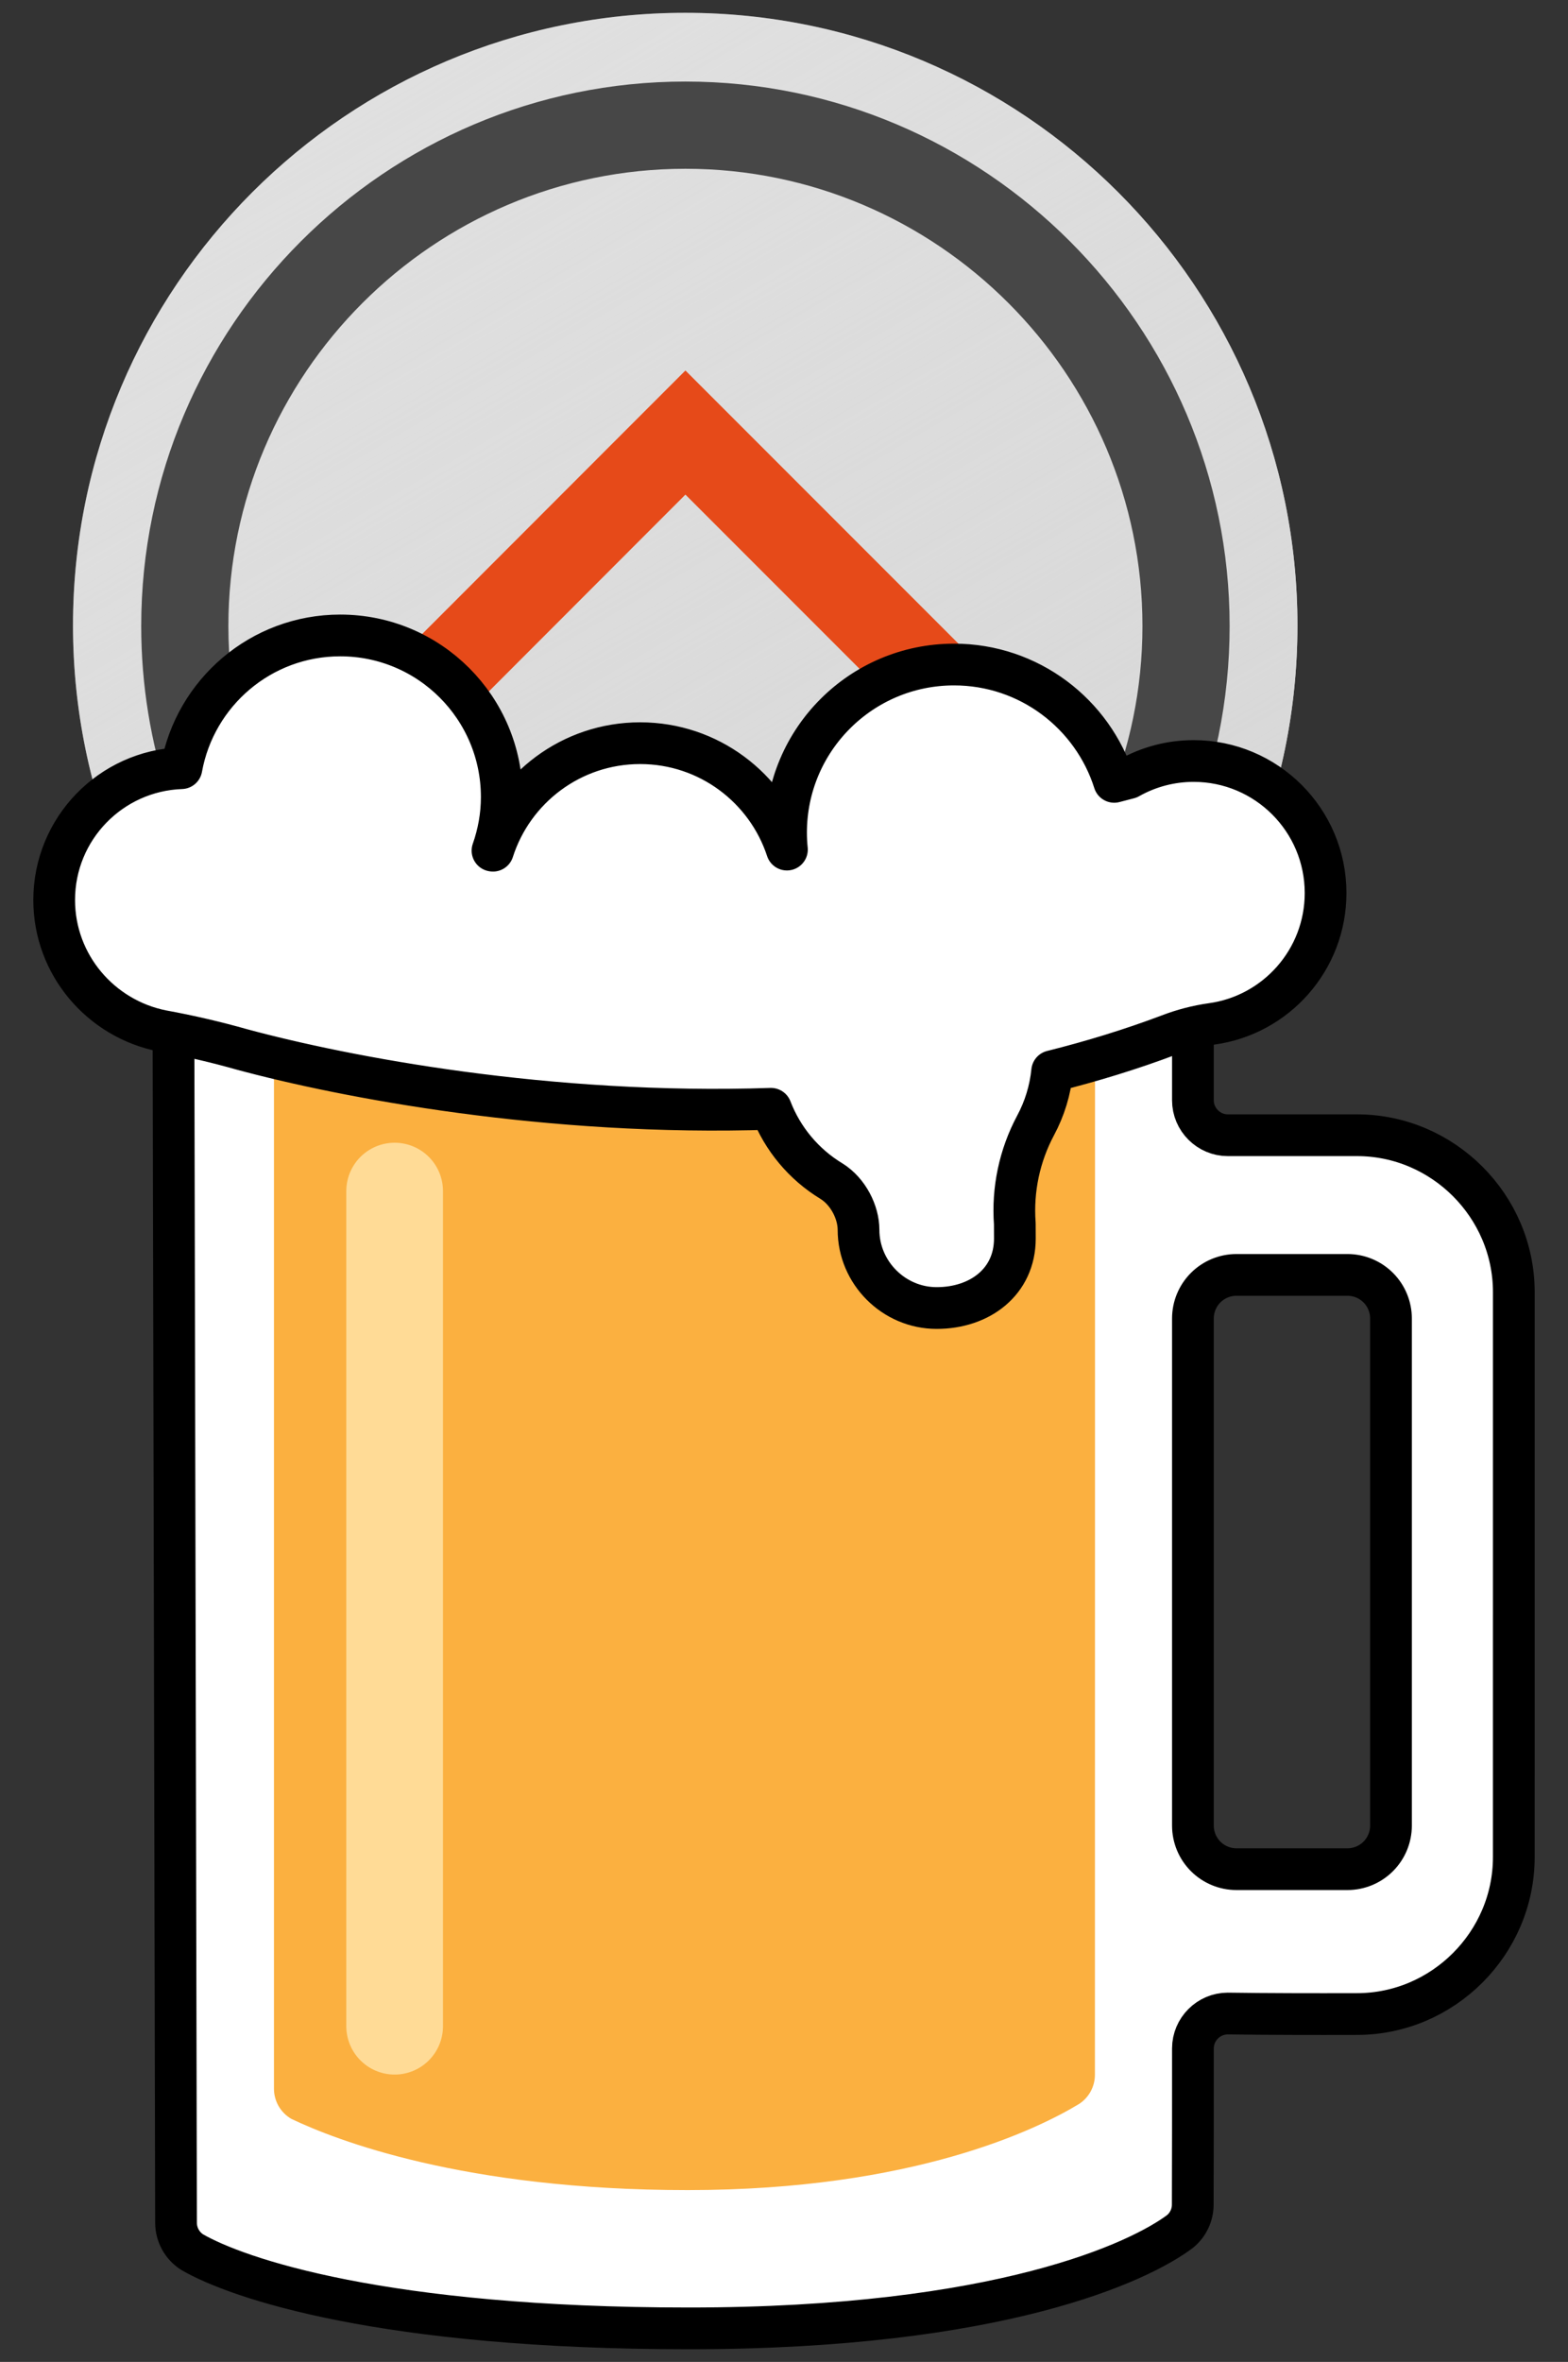
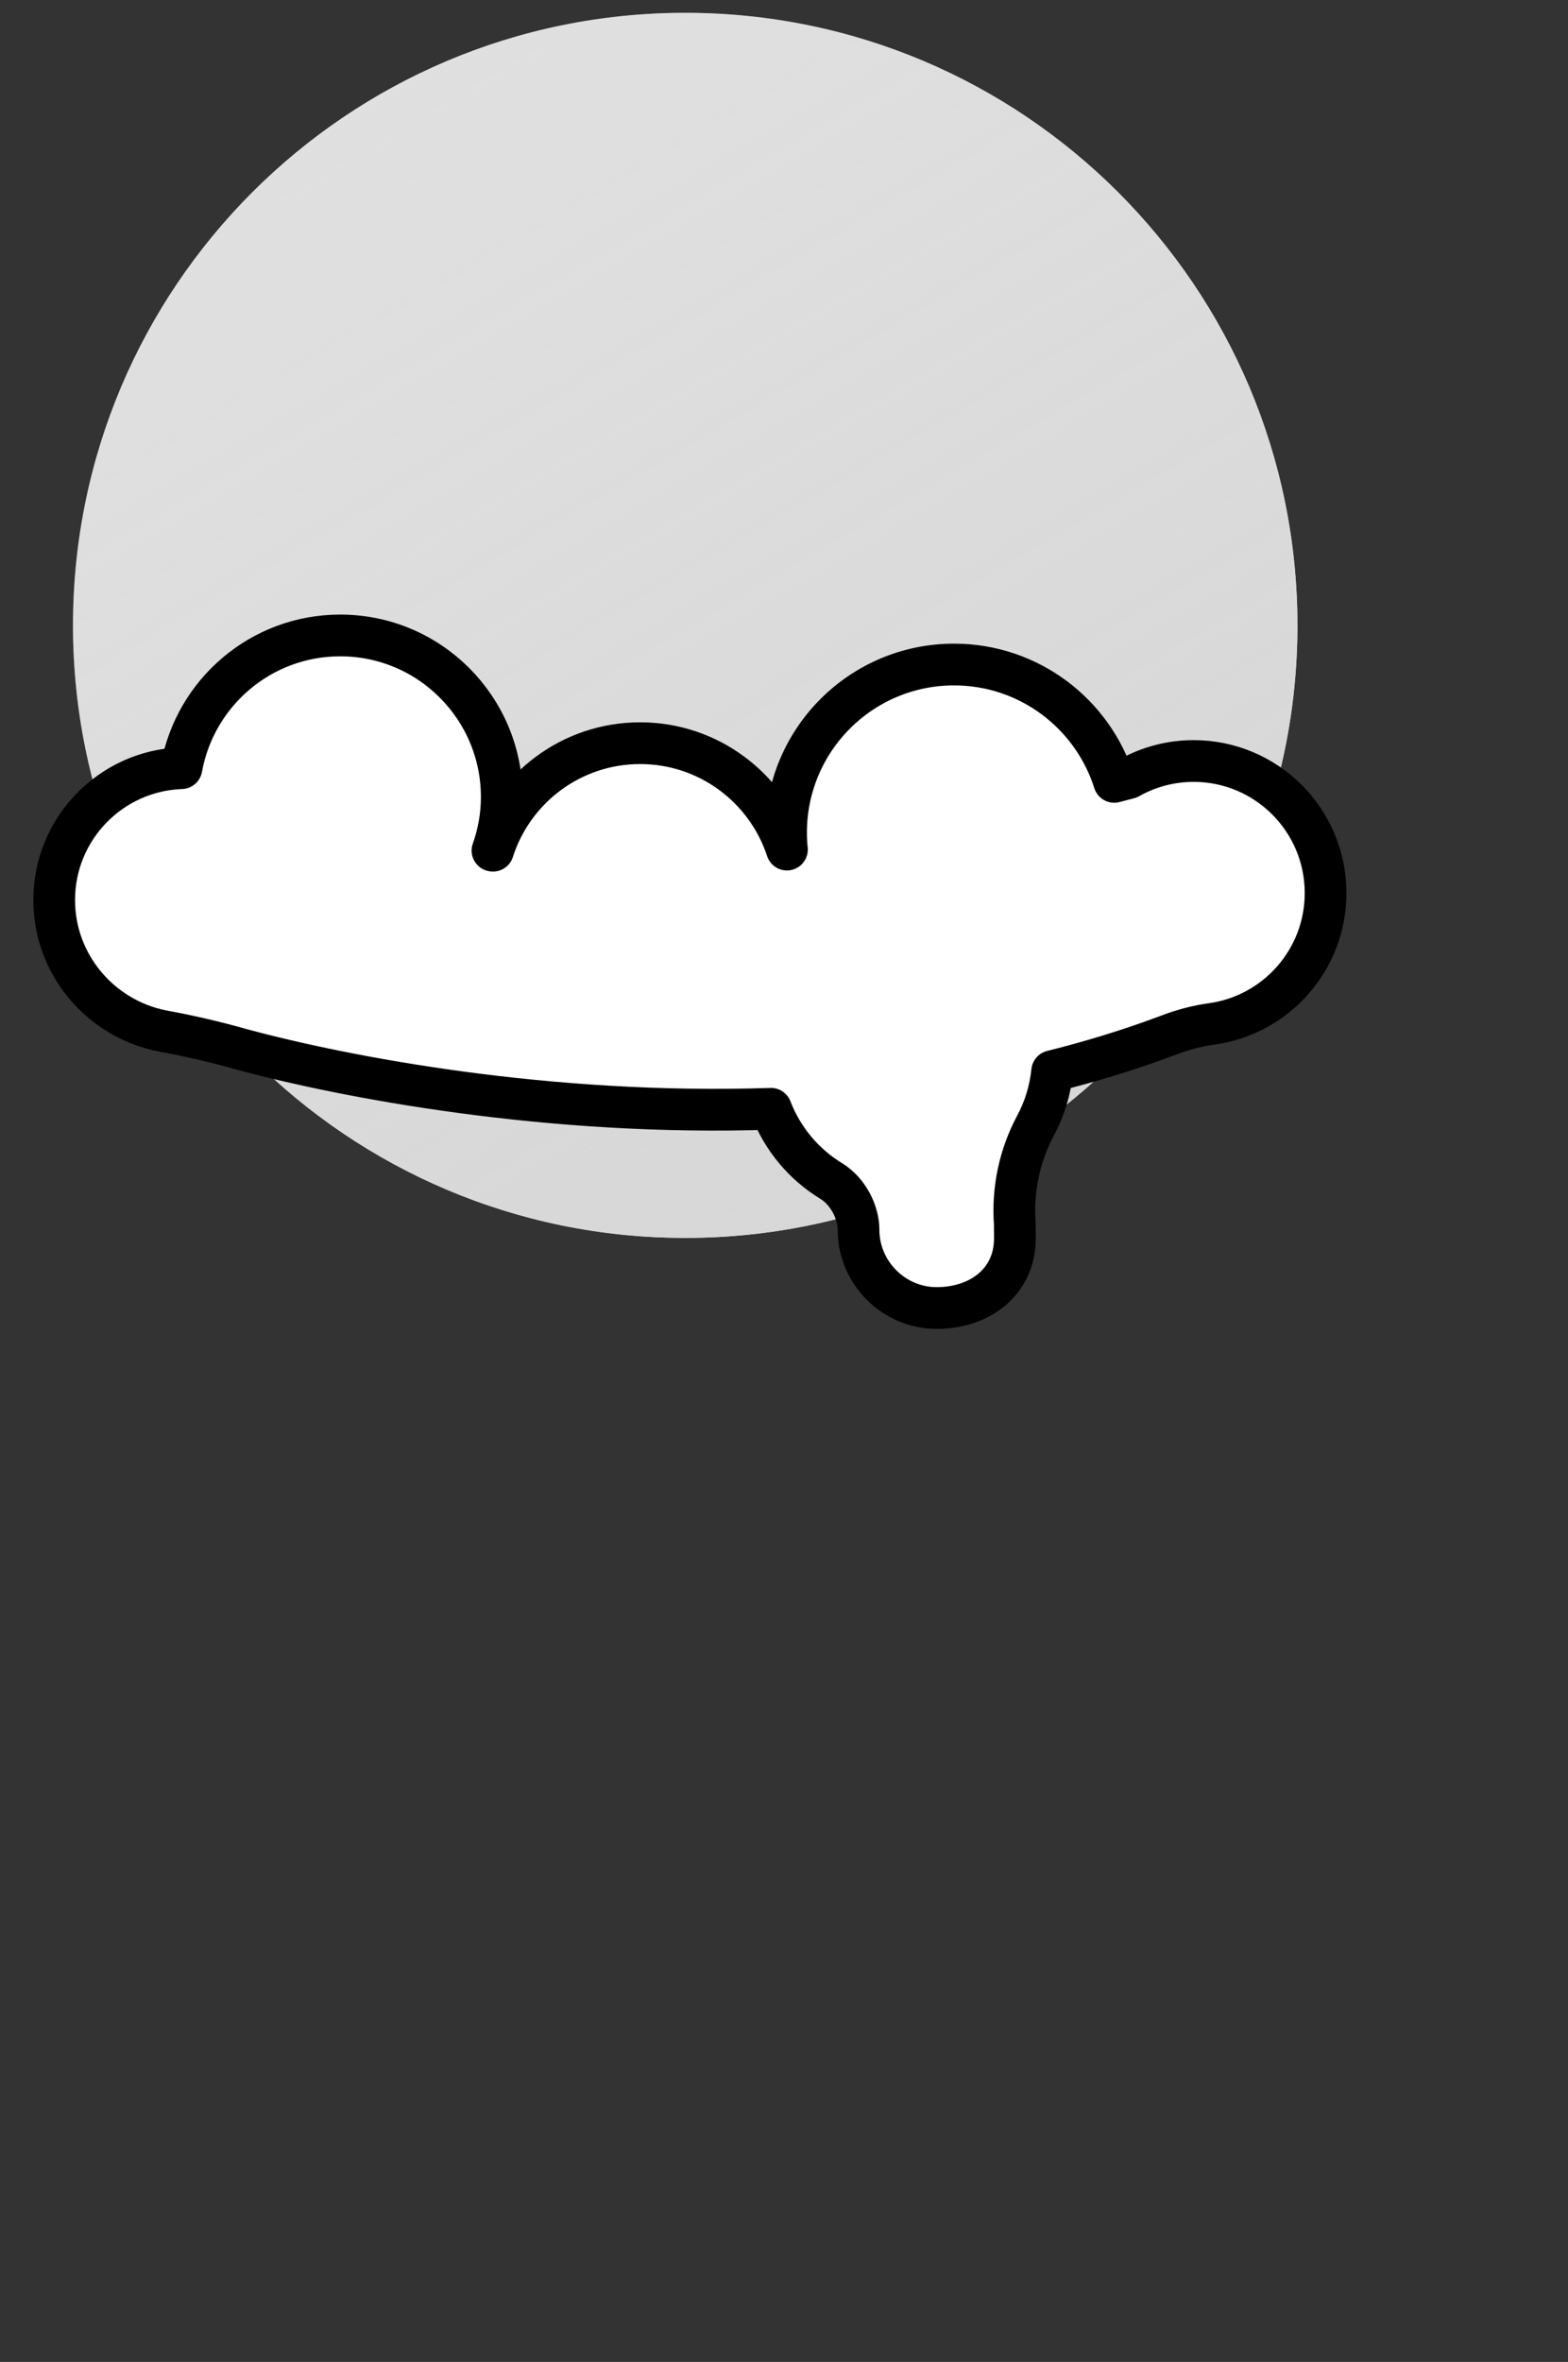
<svg xmlns="http://www.w3.org/2000/svg" width="100%" height="100%" viewBox="0 0 180 271" version="1.1" xml:space="preserve" style="fill-rule:evenodd;clip-rule:evenodd;stroke-linejoin:round;">
  <rect x="0" y="0" width="180" height="271" fill="#333333" stroke="none" />
  <g>
    <g id="openhab">
      <g id="back-grey">
        <g>
          <path d="M8.38,71.752c-0,38.815 31.466,70.281 70.281,70.281c38.815,0 70.281,-31.466 70.281,-70.281c0,-38.816 -31.466,-70.282 -70.281,-70.282c-38.815,0 -70.281,31.466 -70.281,70.282c-0,-0 -0,-38.816 -0,-0Z" style="fill:#e2e2e2;" />
        </g>
      </g>
      <g id="back-grey-gradient">
        <g>
          <path d="M8.38,71.752c-0,38.815 31.466,70.281 70.281,70.281c38.815,0 70.281,-31.466 70.281,-70.281c0,-38.816 -31.466,-70.282 -70.281,-70.282c-38.815,0 -70.281,31.466 -70.281,70.282c-0,-0 -0,-38.816 -0,-0Z" style="fill:url(#_Linear1);" />
        </g>
      </g>
      <g id="logo-dark_1_">
        <g>
-           <path d="M22.675,98.553l48.889,-48.924l7.119,-7.119l7.12,7.119l36.088,36.088l-0.053,0.182l-0.712,2.097l-0.808,2.046l-0.908,1.998l-1,1.95l-0.909,1.577l-38.818,-38.818c-16.938,16.951 -33.876,33.901 -50.813,50.851c-1.956,-2.88 -3.773,-5.848 -5.195,-9.047Z" style="fill:#e64a19;" />
-         </g>
+           </g>
        <g>
-           <path d="M78.684,9.357c34.41,-0 62.472,28.063 62.472,62.474c-0,34.408 -28.062,62.472 -62.472,62.472c-18.796,-0 -35.694,-8.381 -47.162,-21.589l2.208,-2.215l1.602,-1.603l1.605,-1.608l1.607,-1.606l0.065,-0.065c9.635,11.408 24.03,18.677 40.075,18.677c28.897,0 52.465,-23.566 52.465,-52.463c-0,-28.9 -23.568,-52.467 -52.465,-52.467c-28.898,0 -52.466,23.567 -52.466,52.467c-0,3.891 0.433,7.683 1.244,11.339l-3.481,3.488l-4.646,4.65c-2.024,-6.136 -3.124,-12.68 -3.124,-19.477c0,-34.411 28.062,-62.474 62.473,-62.474Z" style="fill:#474747;" />
-         </g>
+           </g>
      </g>
    </g>
-     <path d="M155.714,231.084c0.021,0 0.043,0 0.064,0c9.874,0 17.999,-8.124 18,-17.998c0.002,-18.273 0.002,-46.51 0.002,-64.833c0,-9.875 -8.125,-18 -18,-18l-14.838,0c-2.194,0 -4,-1.806 -4,-4l0,-9.43l-117.03,0l0.295,138.213c0.003,1.362 0.701,2.633 1.85,3.365c5.212,3.018 21.921,8.75 57.004,8.75c35.825,0 51.839,-7.674 56.424,-11.139c0.91,-0.755 1.438,-1.879 1.438,-3.062c0.019,-3.825 0.019,-12.688 0.019,-17.924c-0,-0 -0,-0.001 -0,-0.001c-0,-2.194 1.805,-3.999 3.999,-3.999c0.028,0 0.056,0 0.084,0.001c4.401,0.062 9.674,0.071 14.689,0.057Zm-18.772,-79.806c0,-1.326 0.527,-2.598 1.464,-3.536c0.938,-0.937 2.21,-1.464 3.536,-1.464l12.738,0c1.326,0 2.598,0.527 3.536,1.464c0.937,0.938 1.464,2.21 1.464,3.536l0,58.185c-0,1.326 -0.527,2.598 -1.464,3.536c-0.938,0.937 -2.21,1.464 -3.536,1.464l-12.738,0c-1.326,-0 -2.598,-0.527 -3.536,-1.464c-0.937,-0.938 -1.464,-2.21 -1.464,-3.536l0,-58.185Z" style="fill:#fff;fill-rule:nonzero;stroke:#000;stroke-width:4.79px;" />
  </g>
-   <path d="M31.449,115.663l0,123.986c0,1.431 0.764,2.753 2.003,3.467c5.061,2.412 19.743,8.169 45.484,8.169c25.912,0 40.158,-6.995 44.928,-9.878c1.138,-0.733 1.827,-1.998 1.827,-3.351c0.011,-16.441 0.011,-122.393 0.011,-122.393l-94.253,-0Z" style="fill:#fbb040;" />
-   <path d="M45.303,136.663l-0,95.816" style="fill:none;stroke:#ffdb96;stroke-width:11.1px;stroke-linecap:round;stroke-linejoin:miter;" />
  <path d="M98.555,141.106c0,-2 -1.177,-4.388 -3.11,-5.587c-3.169,-1.921 -5.611,-4.842 -6.942,-8.3c-25.591,0.861 -48.949,-3.633 -60.716,-6.806c-3.021,-0.856 -6.082,-1.567 -9.171,-2.13c-7.043,-1.397 -12.396,-7.582 -12.396,-15.018c0,-8.185 6.494,-14.836 14.608,-15.127c1.565,-8.657 9.121,-15.229 18.229,-15.229c10.242,0 18.544,8.304 18.544,18.545c0,2.155 -0.389,4.218 -1.064,6.144l0.055,0.009c2.287,-7.153 8.983,-12.336 16.896,-12.336c7.862,0 14.522,5.122 16.848,12.208c-0.068,-0.647 -0.101,-1.297 -0.101,-1.947c0,-10.652 8.634,-19.286 19.284,-19.286c8.622,0 15.919,5.659 18.388,13.462l1.681,-0.438c2.267,-1.282 4.828,-1.956 7.432,-1.955c8.369,0 15.154,6.785 15.151,15.152c0,7.666 -5.691,14.001 -13.079,15.012c-1.673,0.237 -3.314,0.663 -4.891,1.27c-4.391,1.655 -8.881,3.027 -13.417,4.159c-0.22,2.182 -0.869,4.3 -1.909,6.231c-1.84,3.452 -2.665,7.356 -2.38,11.257c-0.002,0.236 0.007,1.472 0.007,1.71c0,4.956 -4.016,7.972 -8.976,7.972c-4.921,0 -8.971,-4.05 -8.971,-8.971c-0,-0 -0,-0.001 -0,-0.001Z" style="fill:#fff;stroke:#000;stroke-width:4.79px;stroke-linecap:round;" />
  <defs>
    <linearGradient id="_Linear1" x1="0" y1="0" x2="1" y2="0" gradientUnits="userSpaceOnUse" gradientTransform="matrix(70.293,121.751,-121.751,70.293,43.514,10.876)">
      <stop offset="0" style="stop-color:#d7d7d7;stop-opacity:0.2" />
      <stop offset="1" style="stop-color:#d7d7d7;stop-opacity:1" />
    </linearGradient>
  </defs>
</svg>